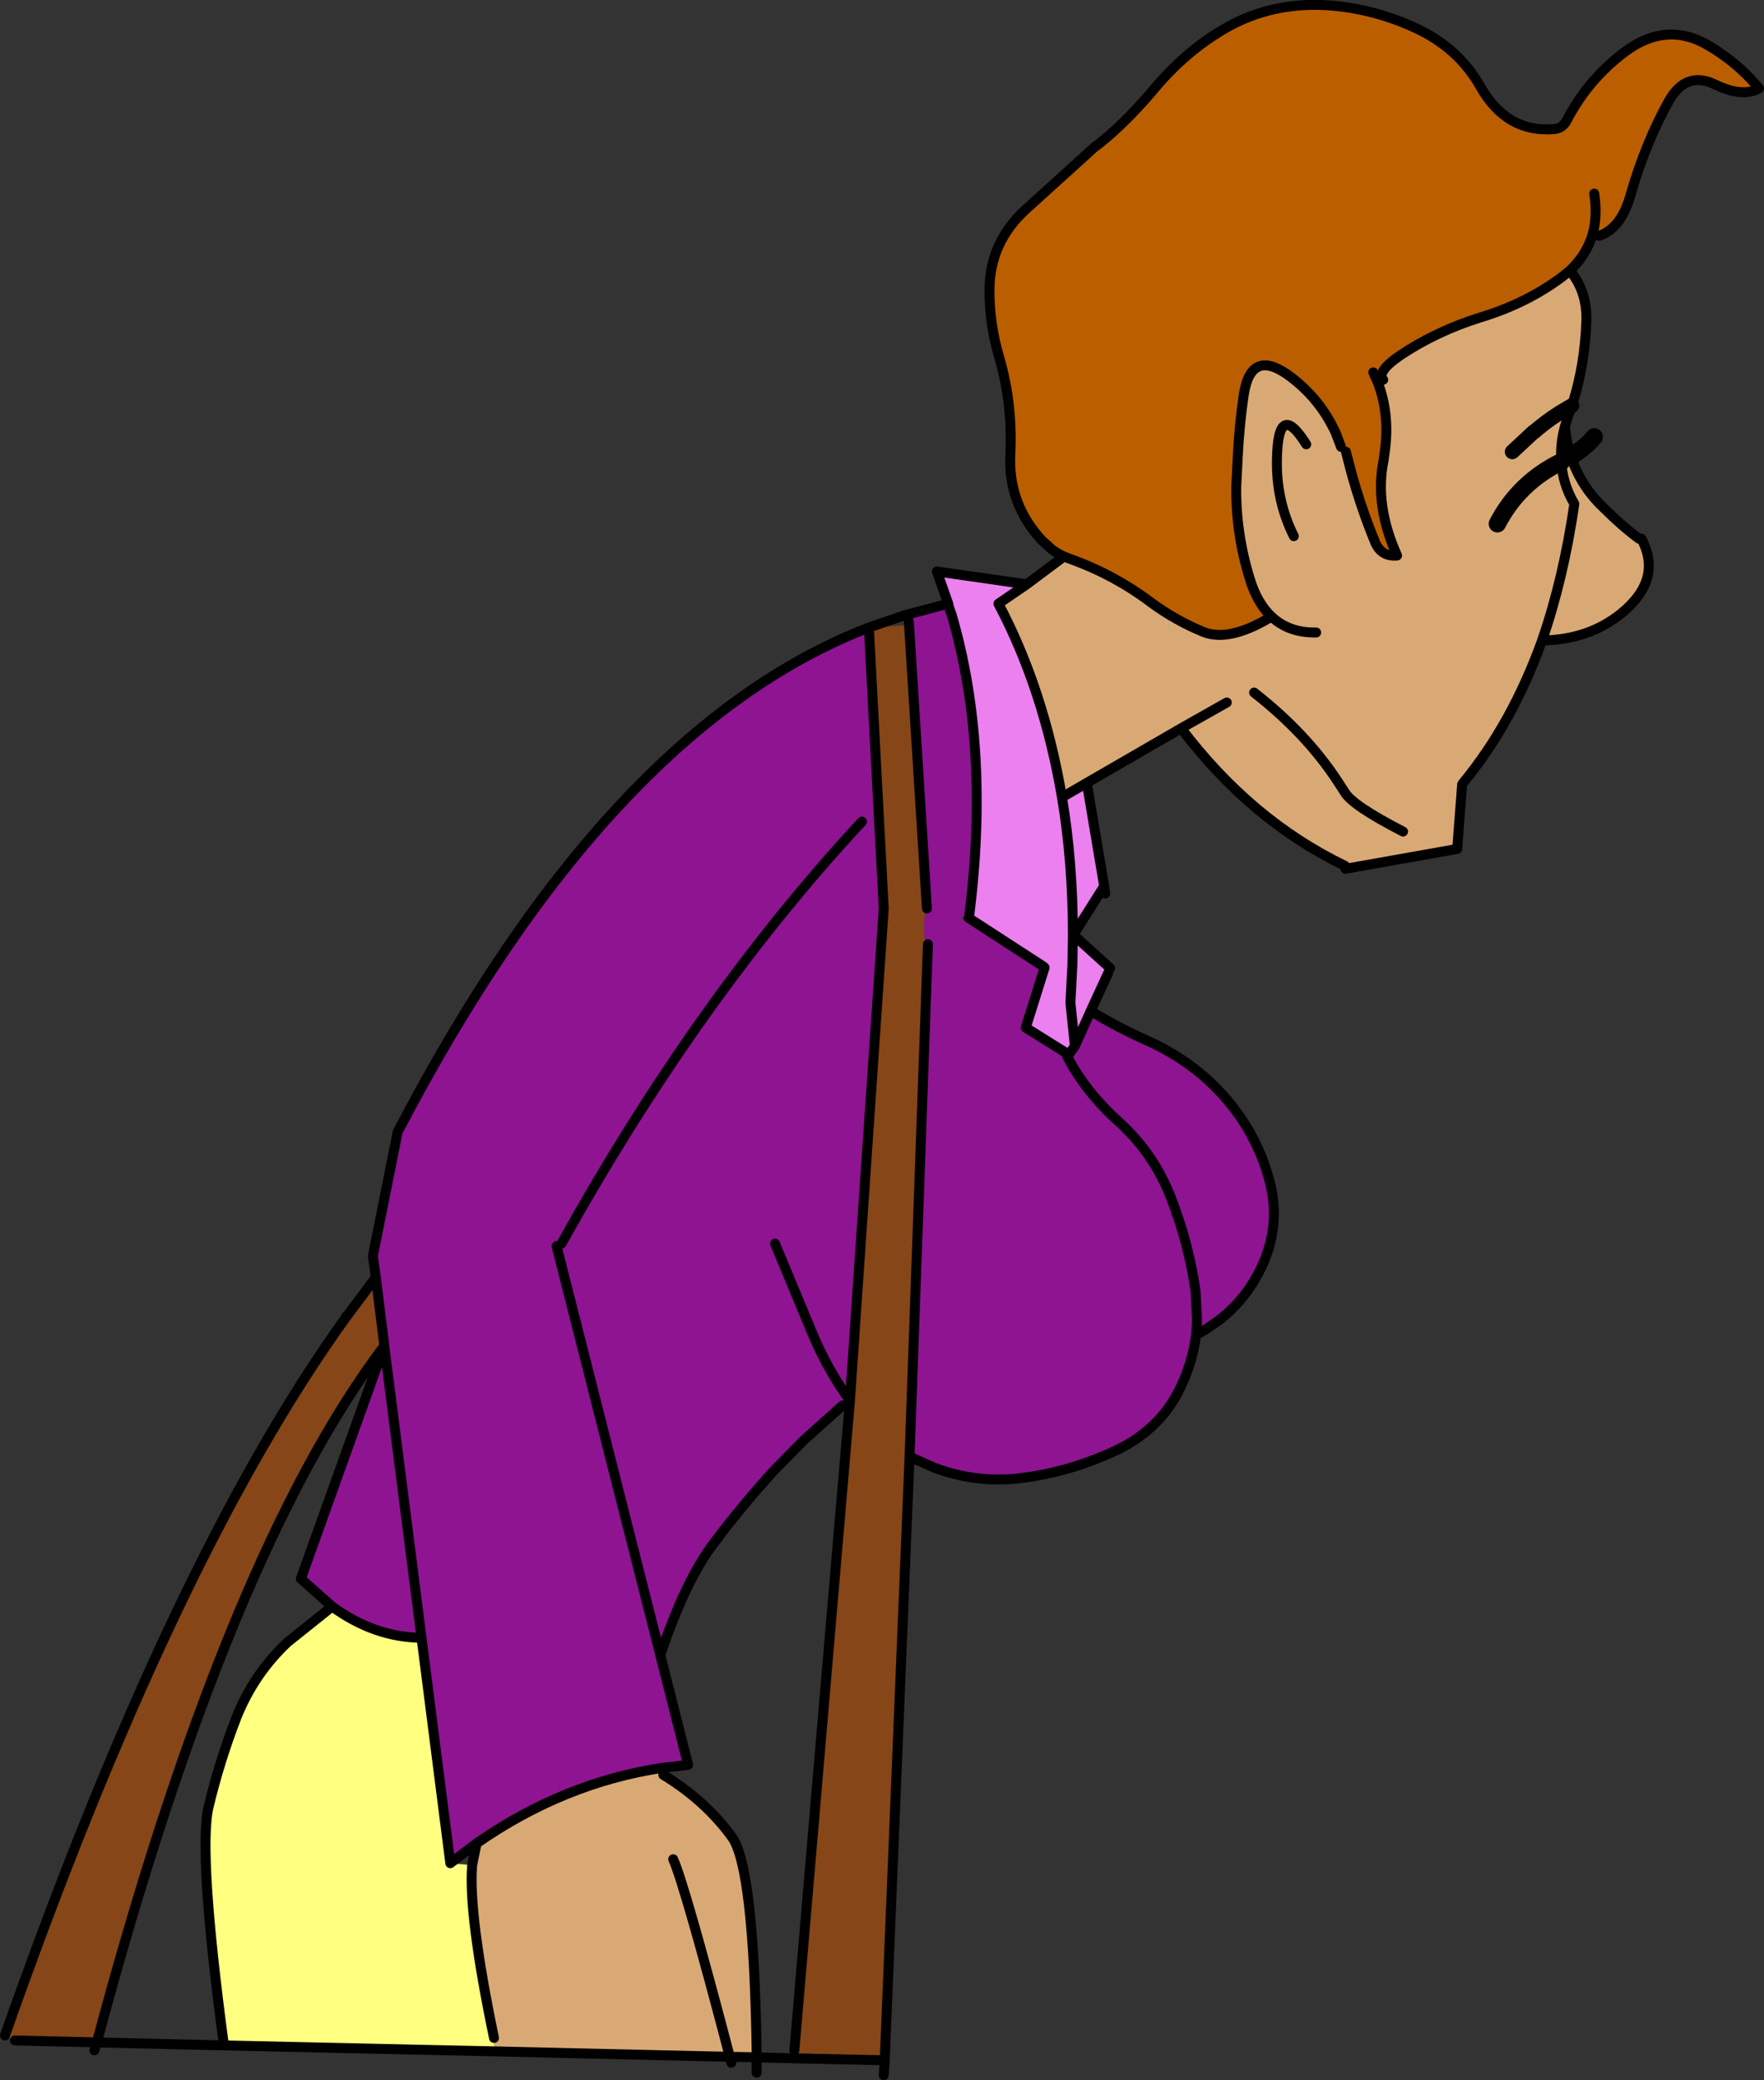
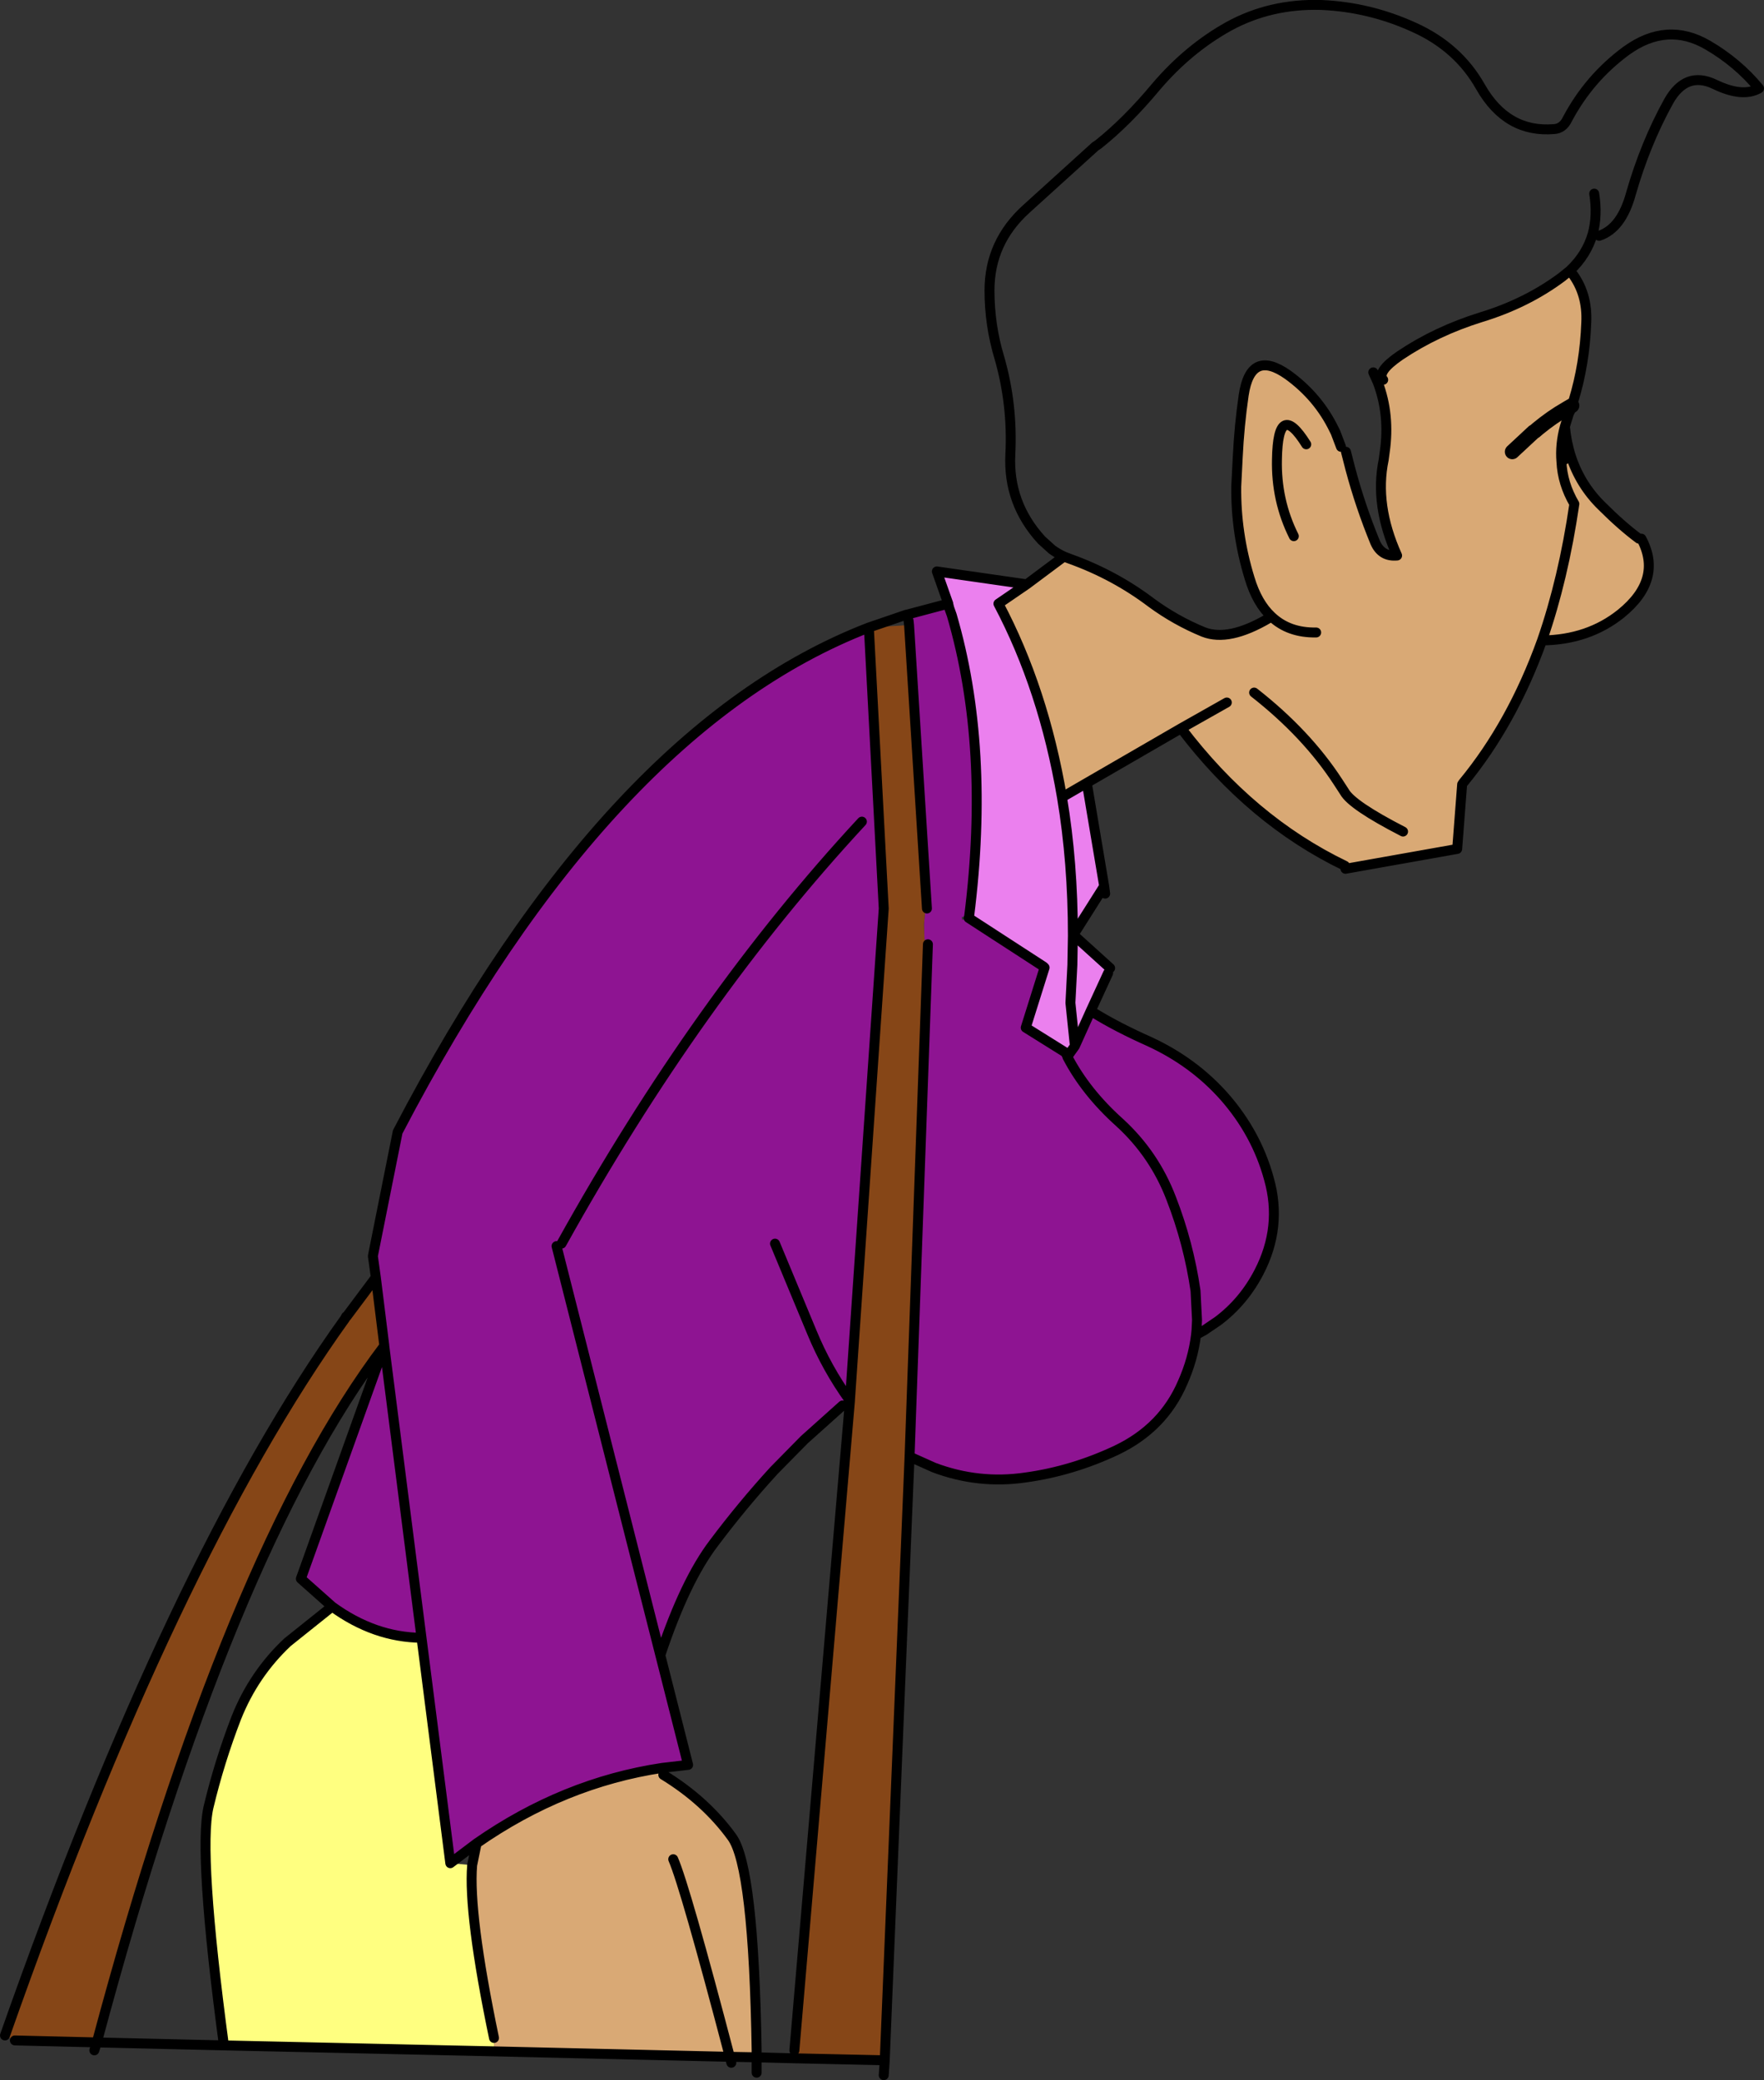
<svg xmlns="http://www.w3.org/2000/svg" height="209.5px" width="177.65px">
  <rect width="100%" height="100%" fill="#333333" stroke="none" />
  <g transform="matrix(1.0, 0.0, 0.0, 1.0, 88.8, 104.75)">
-     <path d="M18.35 -48.7 Q17.7 -49.0 17.15 -49.4 L16.1 -50.35 Q12.7 -54.05 12.95 -59.0 13.2 -64.0 11.85 -68.7 10.85 -72.0 10.85 -75.5 10.85 -80.35 14.55 -83.7 L21.5 -90.0 21.8 -90.2 Q24.7 -92.5 27.65 -96.05 30.9 -99.85 34.95 -102.1 39.15 -104.4 44.25 -104.25 49.1 -104.05 53.6 -102.0 58.05 -100.0 60.3 -96.0 62.95 -91.35 67.7 -91.75 68.6 -91.8 69.05 -92.75 71.25 -96.9 75.0 -99.65 79.1 -102.6 83.2 -100.2 86.2 -98.45 88.35 -95.85 86.7 -94.9 83.9 -96.25 81.0 -97.65 79.25 -94.55 76.9 -90.3 75.45 -85.25 74.5 -81.75 72.25 -81.0 L71.6 -81.2 Q71.0 -79.1 69.3 -77.5 L68.5 -76.85 Q64.95 -74.2 60.35 -72.8 55.85 -71.4 52.2 -68.95 49.8 -67.3 50.5 -66.5 L49.95 -66.25 Q51.2 -62.95 50.65 -59.2 L50.55 -58.45 Q49.6 -53.9 51.9 -48.8 50.35 -48.65 49.7 -50.1 48.2 -53.75 47.2 -57.5 L46.75 -59.25 46.25 -59.75 45.7 -61.2 45.65 -61.3 45.55 -61.5 Q43.95 -64.8 40.9 -67.0 37.15 -69.65 36.45 -64.95 36.0 -61.85 35.85 -58.7 L35.7 -55.75 Q35.65 -51.05 37.05 -46.5 37.8 -44.0 39.25 -42.65 L39.0 -42.5 Q34.95 -40.1 32.4 -41.1 29.6 -42.25 27.15 -44.05 23.45 -46.85 19.0 -48.45 L18.6 -48.6 18.35 -48.7 M71.6 -81.2 Q72.1 -83.05 71.75 -85.25 72.1 -83.05 71.6 -81.2 M49.5 -67.25 L49.95 -66.25 49.5 -67.25" fill="#bb5e00" fill-rule="evenodd" stroke="none" />
    <path d="M69.3 -77.5 L69.5 -77.25 Q71.1 -75.15 70.95 -72.25 70.8 -68.1 69.65 -64.35 L69.5 -63.9 69.35 -63.4 69.2 -63.1 68.8 -61.8 Q68.3 -60.0 68.45 -58.25 L68.65 -58.4 69.4 -58.8 Q70.35 -55.9 72.5 -53.8 74.5 -51.8 76.25 -50.5 L76.5 -50.5 Q78.7 -46.4 74.45 -42.95 71.15 -40.3 66.5 -40.25 63.5 -31.9 58.55 -25.9 L58.45 -25.75 57.95 -19.25 46.7 -17.25 46.65 -17.55 Q37.2 -22.1 30.15 -31.4 L20.65 -25.9 18.15 -24.45 Q16.3 -35.35 11.75 -43.95 L14.6 -45.9 18.35 -48.7 18.6 -48.6 19.0 -48.45 Q23.45 -46.85 27.15 -44.05 29.6 -42.25 32.4 -41.1 34.95 -40.1 39.0 -42.5 L39.25 -42.65 Q37.8 -44.0 37.05 -46.5 35.65 -51.05 35.7 -55.75 L35.85 -58.7 Q36.0 -61.85 36.45 -64.95 37.15 -69.65 40.9 -67.0 43.95 -64.8 45.55 -61.5 L45.65 -61.3 45.7 -61.2 46.25 -59.75 46.75 -59.25 47.2 -57.5 Q48.2 -53.75 49.7 -50.1 50.35 -48.65 51.9 -48.8 49.6 -53.9 50.55 -58.45 L50.65 -59.2 Q51.2 -62.95 49.95 -66.25 L50.5 -66.5 Q49.8 -67.3 52.2 -68.95 55.85 -71.4 60.35 -72.8 64.95 -74.2 68.5 -76.85 L69.3 -77.5 M43.75 -41.05 Q41.0 -41.0 39.25 -42.65 41.0 -41.0 43.75 -41.05 M69.5 -63.9 L69.15 -63.7 68.9 -63.55 Q67.5 -62.75 66.1 -61.6 L65.75 -61.3 65.65 -61.25 63.5 -59.25 65.65 -61.25 65.75 -61.3 66.1 -61.6 Q67.5 -62.75 68.9 -63.55 L69.15 -63.7 69.5 -63.9 M41.5 -50.75 Q39.7 -54.35 39.8 -58.5 39.9 -64.55 42.75 -60.0 39.9 -64.55 39.8 -58.5 39.7 -54.35 41.5 -50.75 M68.45 -58.25 Q68.55 -56.05 69.75 -54.0 68.65 -46.45 66.5 -40.25 68.65 -46.45 69.75 -54.0 68.55 -56.05 68.45 -58.25 64.15 -56.15 62.0 -52.0 64.15 -56.15 68.45 -58.25 M30.15 -31.4 L34.75 -34.0 30.15 -31.4 M52.5 -21.0 Q47.35 -23.65 46.6 -25.0 L45.95 -26.0 Q42.8 -30.85 37.5 -35.0 42.8 -30.85 45.95 -26.0 L46.6 -25.0 Q47.35 -23.65 52.5 -21.0 M-40.8 80.9 Q-32.05 74.8 -22.1 73.3 L-22.0 74.0 Q-17.75 76.6 -15.1 80.25 -12.9 83.2 -12.6 101.75 L-12.6 102.4 -15.3 102.4 -39.05 101.85 -39.05 100.5 Q-41.65 88.0 -41.25 83.1 L-40.8 80.9 M-21.0 82.5 Q-19.8 85.25 -15.3 102.4 -19.8 85.25 -21.0 82.5" fill="#d9a975" fill-rule="evenodd" stroke="none" />
    <path d="M6.7 -43.9 L6.8 -43.5 7.05 -42.8 Q10.95 -29.45 8.8 -12.45 L8.05 -12.4 8.1 -12.1 8.75 -12.3 16.3 -7.4 16.4 -7.3 14.5 -1.25 18.5 1.25 18.7 1.65 19.45 0.6 21.05 -2.95 21.35 -2.75 Q23.7 -1.3 26.95 0.15 31.4 2.2 34.5 5.7 37.75 9.4 39.0 14.0 40.35 18.8 38.0 23.35 36.45 26.35 33.85 28.3 L32.45 29.25 31.9 29.55 31.65 29.7 Q31.35 32.15 30.3 34.5 28.35 39.05 23.65 41.3 19.2 43.4 14.5 44.05 9.75 44.75 5.25 43.05 L2.8 41.95 4.65 -9.65 4.3 -10.15 4.25 -11.65 4.35 -12.7 4.45 -13.15 4.55 -13.25 2.75 -41.8 2.7 -42.25 2.5 -42.85 2.55 -42.85 6.5 -43.9 6.7 -43.9 M18.7 1.65 L18.7 1.7 Q20.55 5.25 23.95 8.3 27.45 11.5 29.15 15.95 30.9 20.45 31.6 25.25 L31.75 28.2 31.7 29.2 31.65 29.7 31.7 29.2 31.75 28.2 31.6 25.25 Q30.9 20.45 29.15 15.95 27.45 11.5 23.95 8.3 20.55 5.25 18.7 1.7 L18.7 1.65 M-1.3 -41.55 L0.2 -13.25 -3.2 36.25 -3.25 36.25 -3.25 36.3 -3.95 36.8 -7.8 40.25 -10.85 43.35 Q-14.05 46.85 -16.9 50.65 -19.8 54.45 -22.3 61.95 L-19.5 73.0 -22.1 73.3 Q-32.05 74.8 -40.8 80.9 L-43.45 82.9 -46.35 60.2 -50.1 30.8 -46.35 60.2 Q-51.1 60.15 -55.35 57.05 L-58.5 54.25 -50.1 30.8 -50.1 30.75 -50.95 23.9 -51.25 21.75 -48.75 9.25 Q-27.55 -31.4 -1.3 -41.55 M-32.75 20.75 L-22.3 61.95 -32.75 20.75 M-10.75 20.5 L-7.05 29.4 Q-5.55 33.05 -3.25 36.25 -5.55 33.05 -7.05 29.4 L-10.75 20.5 M-2.0 -22.0 Q-18.55 -4.15 -32.25 20.5 -18.55 -4.15 -2.0 -22.0" fill="#8e1492" fill-rule="evenodd" stroke="none" />
    <path d="M20.65 -25.9 L22.4 -15.5 19.3 -10.6 23.0 -7.25 22.8 -6.75 21.05 -2.95 19.45 0.6 18.7 1.65 18.5 1.25 14.5 -1.25 16.4 -7.3 16.3 -7.4 8.75 -12.3 8.8 -12.45 Q10.95 -29.45 7.05 -42.8 L6.8 -43.5 6.7 -43.9 6.7 -43.95 5.55 -47.2 14.6 -45.9 11.75 -43.95 Q16.3 -35.35 18.15 -24.45 L20.65 -25.9 M18.15 -24.45 Q19.25 -17.9 19.25 -10.5 L19.2 -7.7 19.2 -7.6 19.0 -3.75 19.45 0.6 19.0 -3.75 19.2 -7.6 19.2 -7.7 19.25 -10.5 Q19.25 -17.9 18.15 -24.45 M19.3 -10.6 L19.25 -10.5 19.3 -10.6" fill="#eb80ee" fill-rule="evenodd" stroke="none" />
    <path d="M2.75 -41.8 L4.55 -13.25 4.45 -13.15 4.35 -12.7 4.25 -11.65 4.3 -10.15 4.65 -9.65 2.8 41.95 0.3 102.75 -8.8 102.55 -8.8 101.75 -3.2 36.3 -3.2 36.25 0.2 -13.25 -1.3 -41.55 2.75 -41.8 M-50.95 23.9 L-50.1 30.75 -50.1 30.8 Q-65.85 51.6 -79.05 100.95 L-87.3 100.75 -88.3 100.25 Q-71.4 52.2 -54.05 28.05 L-53.95 27.85 -53.9 27.85 -50.95 23.9" fill="#864617" fill-rule="evenodd" stroke="none" />
    <path d="M-46.35 60.2 L-43.45 82.9 -41.25 83.1 Q-41.65 88.0 -39.05 100.5 L-39.05 101.85 -66.25 101.25 Q-68.85 81.8 -67.8 77.25 -66.7 72.65 -65.0 68.25 -63.25 63.85 -59.85 60.65 L-55.35 57.05 Q-51.1 60.15 -46.35 60.2" fill="#ffff80" fill-rule="evenodd" stroke="none" />
    <path d="M18.35 -48.7 Q17.7 -49.0 17.15 -49.4 L16.1 -50.35 Q12.7 -54.05 12.95 -59.0 13.2 -64.0 11.85 -68.7 10.85 -72.0 10.85 -75.5 10.85 -80.35 14.55 -83.7 L21.5 -90.0 21.8 -90.2 Q24.7 -92.5 27.65 -96.05 30.9 -99.85 34.95 -102.1 39.15 -104.4 44.25 -104.25 49.1 -104.05 53.6 -102.0 58.05 -100.0 60.3 -96.0 62.95 -91.35 67.7 -91.75 68.6 -91.8 69.05 -92.75 71.25 -96.9 75.0 -99.65 79.1 -102.6 83.2 -100.2 86.2 -98.45 88.35 -95.85 86.7 -94.9 83.9 -96.25 81.0 -97.65 79.25 -94.55 76.9 -90.3 75.45 -85.25 74.5 -81.75 72.25 -81.0 M71.6 -81.2 Q71.0 -79.1 69.3 -77.5 L68.5 -76.85 Q64.95 -74.2 60.35 -72.8 55.85 -71.4 52.2 -68.95 49.8 -67.3 50.5 -66.5 M69.5 -77.25 Q71.1 -75.15 70.95 -72.25 70.8 -68.1 69.65 -64.35 L69.5 -63.9 69.35 -63.4 69.2 -63.1 68.8 -61.8 Q68.95 -60.2 69.4 -58.8 70.35 -55.9 72.5 -53.8 74.5 -51.8 76.25 -50.5 M76.5 -50.5 Q78.7 -46.4 74.45 -42.95 71.15 -40.3 66.5 -40.25 63.5 -31.9 58.55 -25.9 L58.45 -25.75 57.95 -19.25 46.7 -17.25 M46.65 -17.55 Q37.2 -22.1 30.15 -31.4 L20.65 -25.9 22.4 -15.5 22.5 -14.75 M71.75 -85.25 Q72.1 -83.05 71.6 -81.2 M49.95 -66.25 Q51.2 -62.95 50.65 -59.2 L50.55 -58.45 Q49.6 -53.9 51.9 -48.8 50.35 -48.65 49.7 -50.1 48.2 -53.75 47.2 -57.5 L46.75 -59.25 M46.25 -59.75 L45.7 -61.2 45.65 -61.3 45.55 -61.5 Q43.95 -64.8 40.9 -67.0 37.15 -69.65 36.45 -64.95 36.0 -61.85 35.85 -58.7 L35.7 -55.75 Q35.65 -51.05 37.05 -46.5 37.8 -44.0 39.25 -42.65 41.0 -41.0 43.75 -41.05 M68.8 -61.8 Q68.3 -60.0 68.45 -58.25 L68.65 -58.4 69.4 -58.8 M42.75 -60.0 Q39.9 -64.55 39.8 -58.5 39.7 -54.35 41.5 -50.75 M49.95 -66.25 L49.5 -67.25 M39.0 -42.5 Q34.95 -40.1 32.4 -41.1 29.6 -42.25 27.15 -44.05 23.45 -46.85 19.0 -48.45 L18.6 -48.6 18.35 -48.7 14.6 -45.9 11.75 -43.95 Q16.3 -35.35 18.15 -24.45 L20.65 -25.9 M66.5 -40.25 Q68.65 -46.45 69.75 -54.0 68.55 -56.05 68.45 -58.25 M14.6 -45.9 L5.55 -47.2 6.7 -43.95 6.7 -43.9 6.8 -43.5 7.05 -42.8 Q10.95 -29.45 8.8 -12.45 L8.75 -12.3 16.3 -7.4 16.4 -7.3 14.5 -1.25 18.5 1.25 18.7 1.65 19.45 0.6 19.0 -3.75 19.2 -7.6 19.2 -7.7 19.25 -10.5 Q19.25 -17.9 18.15 -24.45 M6.7 -43.9 L6.5 -43.9 2.55 -42.85 2.5 -42.85 -1.3 -41.55 0.2 -13.25 -3.2 36.25 -3.2 36.3 -8.8 101.75 M2.7 -42.25 L2.75 -41.8 4.55 -13.25 M4.65 -9.65 L2.8 41.95 5.25 43.05 Q9.75 44.75 14.5 44.05 19.2 43.4 23.65 41.3 28.35 39.05 30.3 34.5 31.35 32.15 31.65 29.7 L31.7 29.2 31.75 28.2 31.6 25.25 Q30.9 20.45 29.15 15.95 27.45 11.5 23.95 8.3 20.55 5.25 18.7 1.7 L18.7 1.65 M-8.8 102.55 L0.3 102.75 2.8 41.95 M22.8 -6.75 L21.05 -2.95 21.35 -2.75 Q23.7 -1.3 26.95 0.15 31.4 2.2 34.5 5.7 37.75 9.4 39.0 14.0 40.35 18.8 38.0 23.35 36.45 26.35 33.85 28.3 L32.45 29.25 31.9 29.55 31.65 29.7 M22.4 -15.5 L19.3 -10.6 23.0 -7.25 M19.25 -10.5 L19.3 -10.6 M21.05 -2.95 L19.45 0.6 M37.5 -35.0 Q42.8 -30.85 45.95 -26.0 L46.6 -25.0 Q47.35 -23.65 52.5 -21.0 M34.75 -34.0 L30.15 -31.4 M-1.3 -41.55 Q-27.55 -31.4 -48.75 9.25 L-51.25 21.75 -50.95 23.9 -50.1 30.75 -50.1 30.8 -46.35 60.2 -43.45 82.9 -40.8 80.9 Q-32.05 74.8 -22.1 73.3 L-19.5 73.0 -22.3 61.95 -32.75 20.75 M-3.95 36.8 L-7.8 40.25 -10.85 43.35 Q-14.05 46.85 -16.9 50.65 -19.8 54.45 -22.3 61.95 M-3.25 36.3 L-3.2 36.3 M-3.25 36.25 L-3.25 36.3 M-3.25 36.25 Q-5.55 33.05 -7.05 29.4 L-10.75 20.5 M0.3 102.75 L0.2 104.25 M-50.95 23.9 L-53.9 27.85 -53.95 27.85 -54.05 28.05 Q-71.4 52.2 -88.3 100.25 M-87.3 100.75 L-79.05 100.95 Q-65.85 51.6 -50.1 30.8 L-50.1 30.75 M-66.25 101.25 Q-68.85 81.8 -67.8 77.25 -66.7 72.65 -65.0 68.25 -63.25 63.85 -59.85 60.65 L-55.35 57.05 -58.5 54.25 -50.1 30.8 M-66.25 101.25 L-79.05 100.95 -79.3 101.75 M-22.0 74.0 Q-17.75 76.6 -15.1 80.25 -12.9 83.2 -12.6 101.75 L-12.6 102.4 -12.6 102.45 -8.8 102.55 M-41.25 83.1 L-40.8 80.9 M-39.05 101.85 L-15.3 102.4 Q-19.8 85.25 -21.0 82.5 M-12.6 104.0 L-12.6 102.45 -15.3 102.4 -15.15 103.0 M-39.05 100.5 Q-41.65 88.0 -41.25 83.1 M-66.25 101.25 L-39.05 101.85 M-46.35 60.2 Q-51.1 60.15 -55.35 57.05 M-32.25 20.5 Q-18.55 -4.15 -2.0 -22.0" fill="none" stroke="#000000" stroke-linecap="round" stroke-linejoin="round" stroke-width="1.0" />
    <path d="M63.5 -59.25 L65.65 -61.25 65.75 -61.3 66.1 -61.6 Q67.5 -62.75 68.9 -63.55 L69.15 -63.7 69.5 -63.9" fill="none" stroke="#000000" stroke-linecap="round" stroke-linejoin="round" stroke-width="1.5" />
-     <path d="M69.4 -58.8 Q70.85 -59.65 71.75 -60.75 M68.45 -58.25 Q64.15 -56.15 62.0 -52.0" fill="none" stroke="#000000" stroke-linecap="round" stroke-linejoin="round" stroke-width="1.75" />
  </g>
</svg>